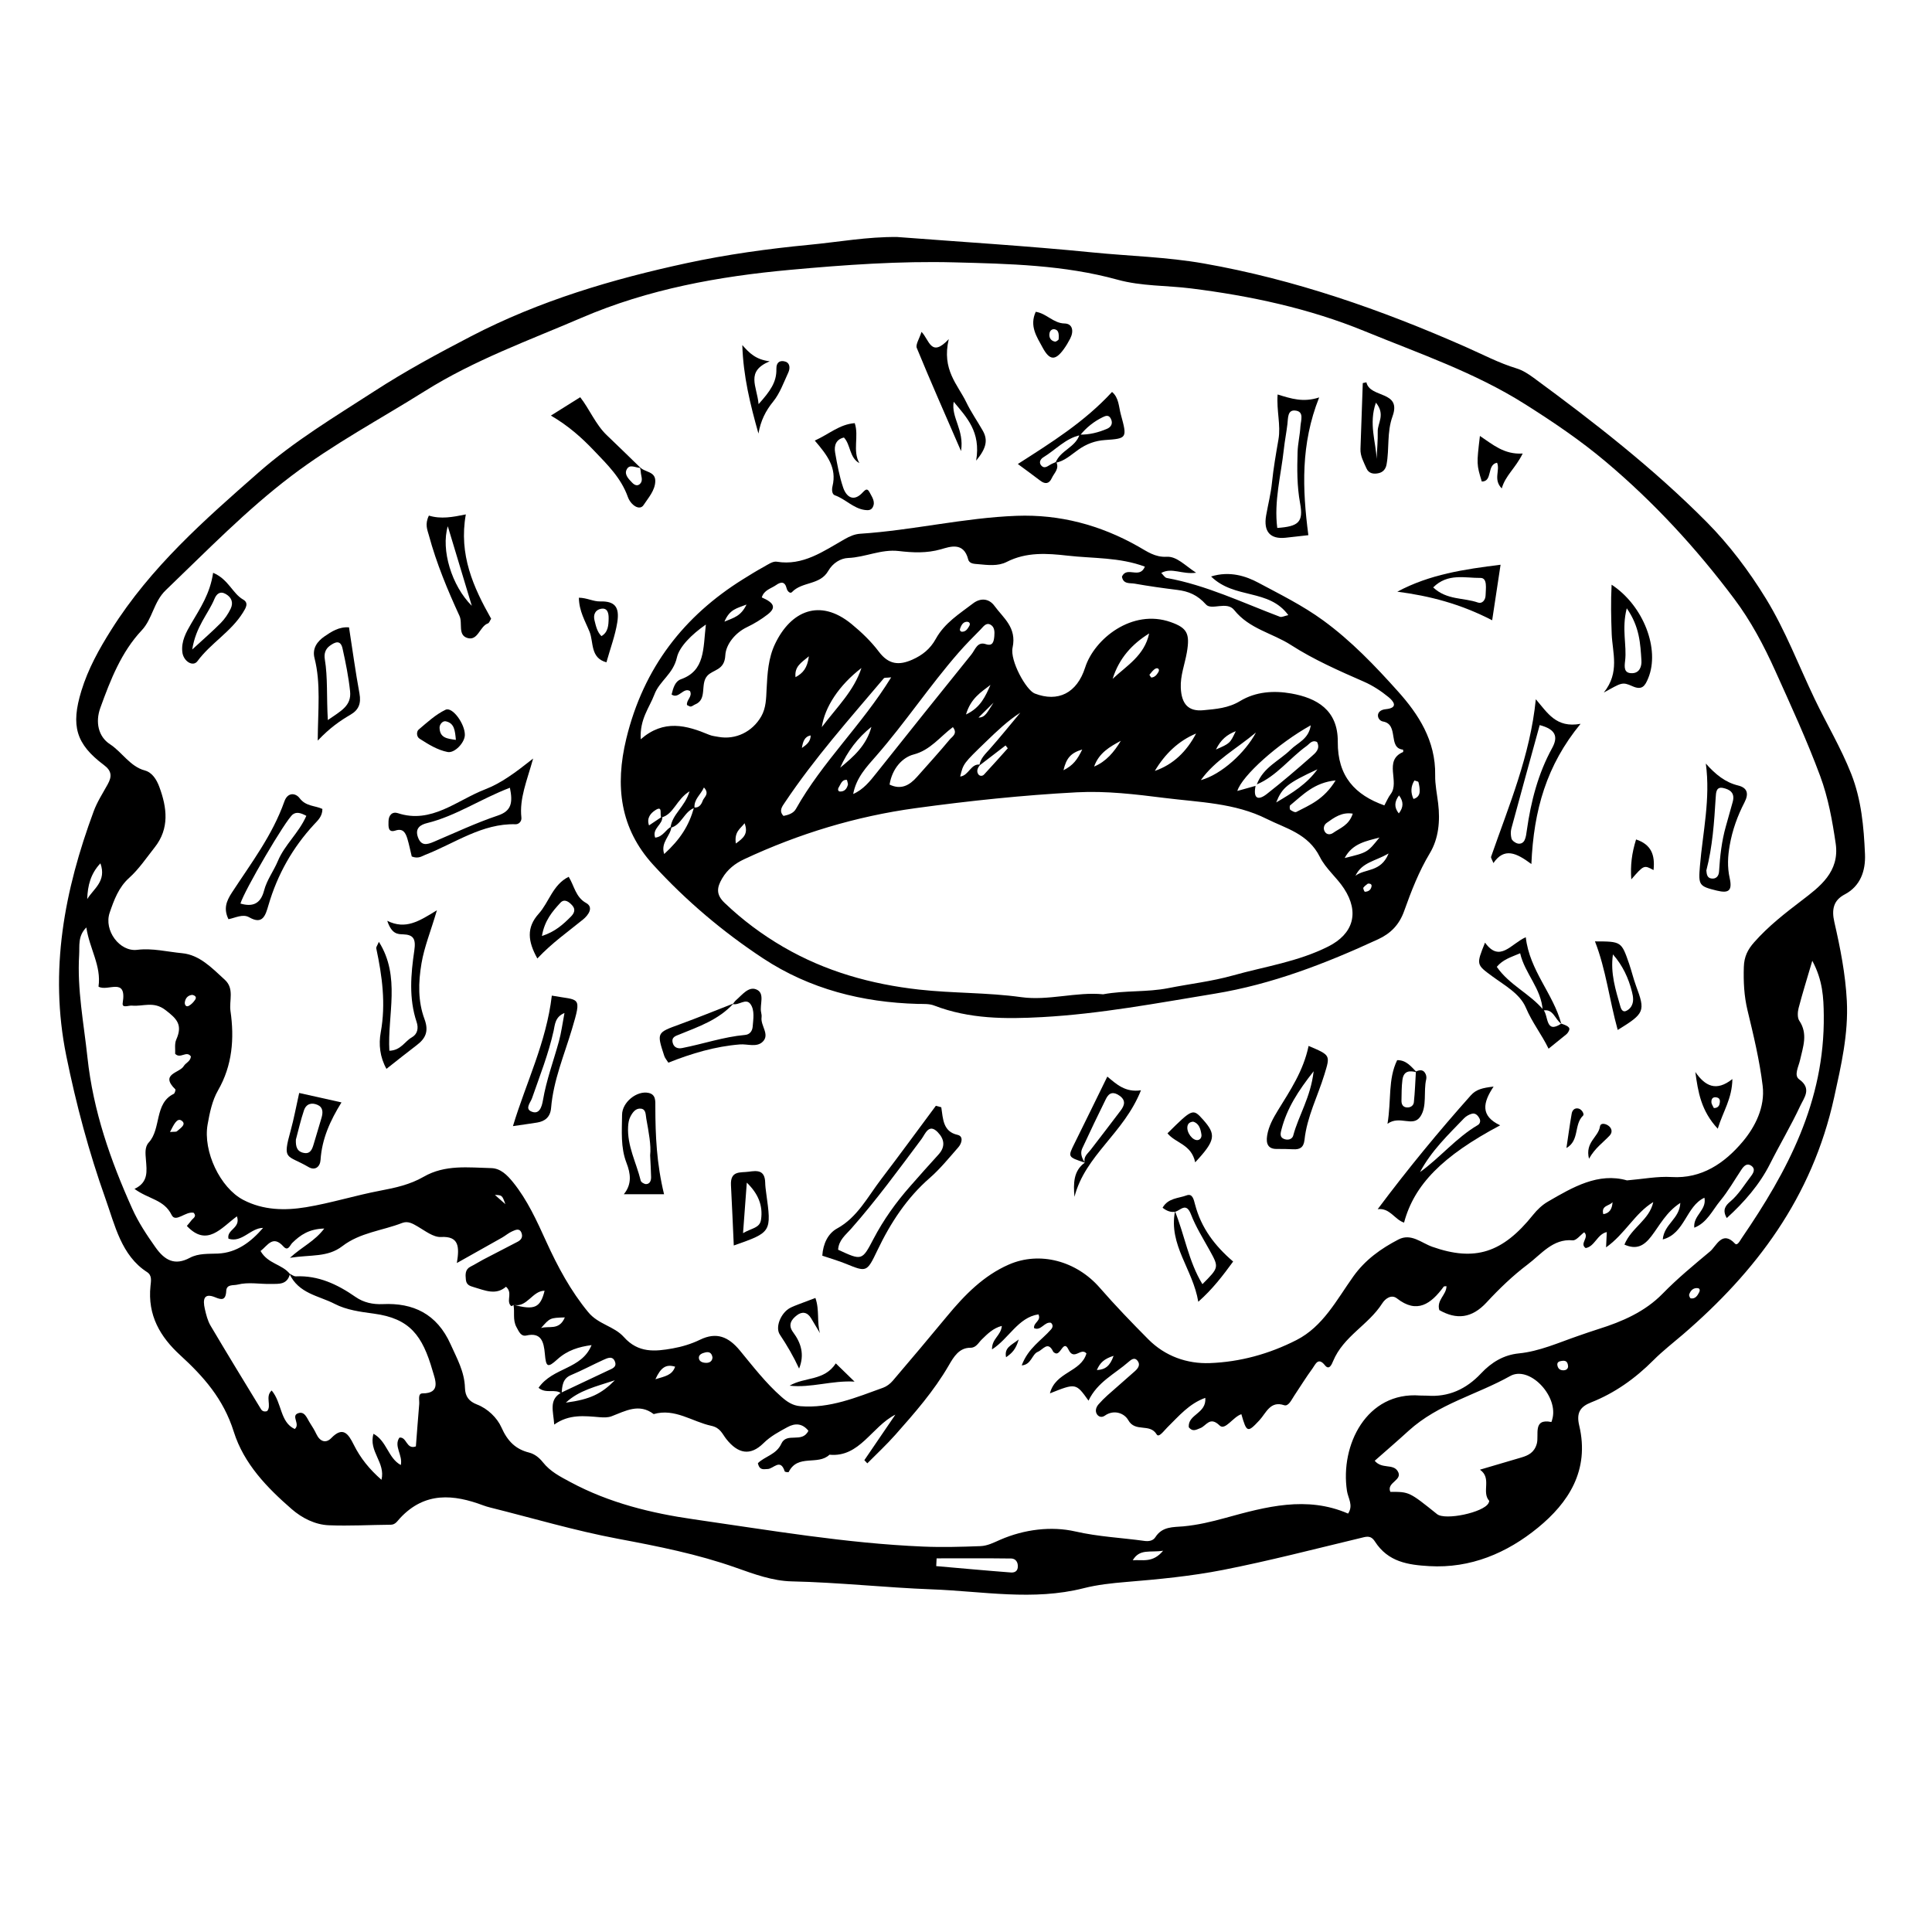
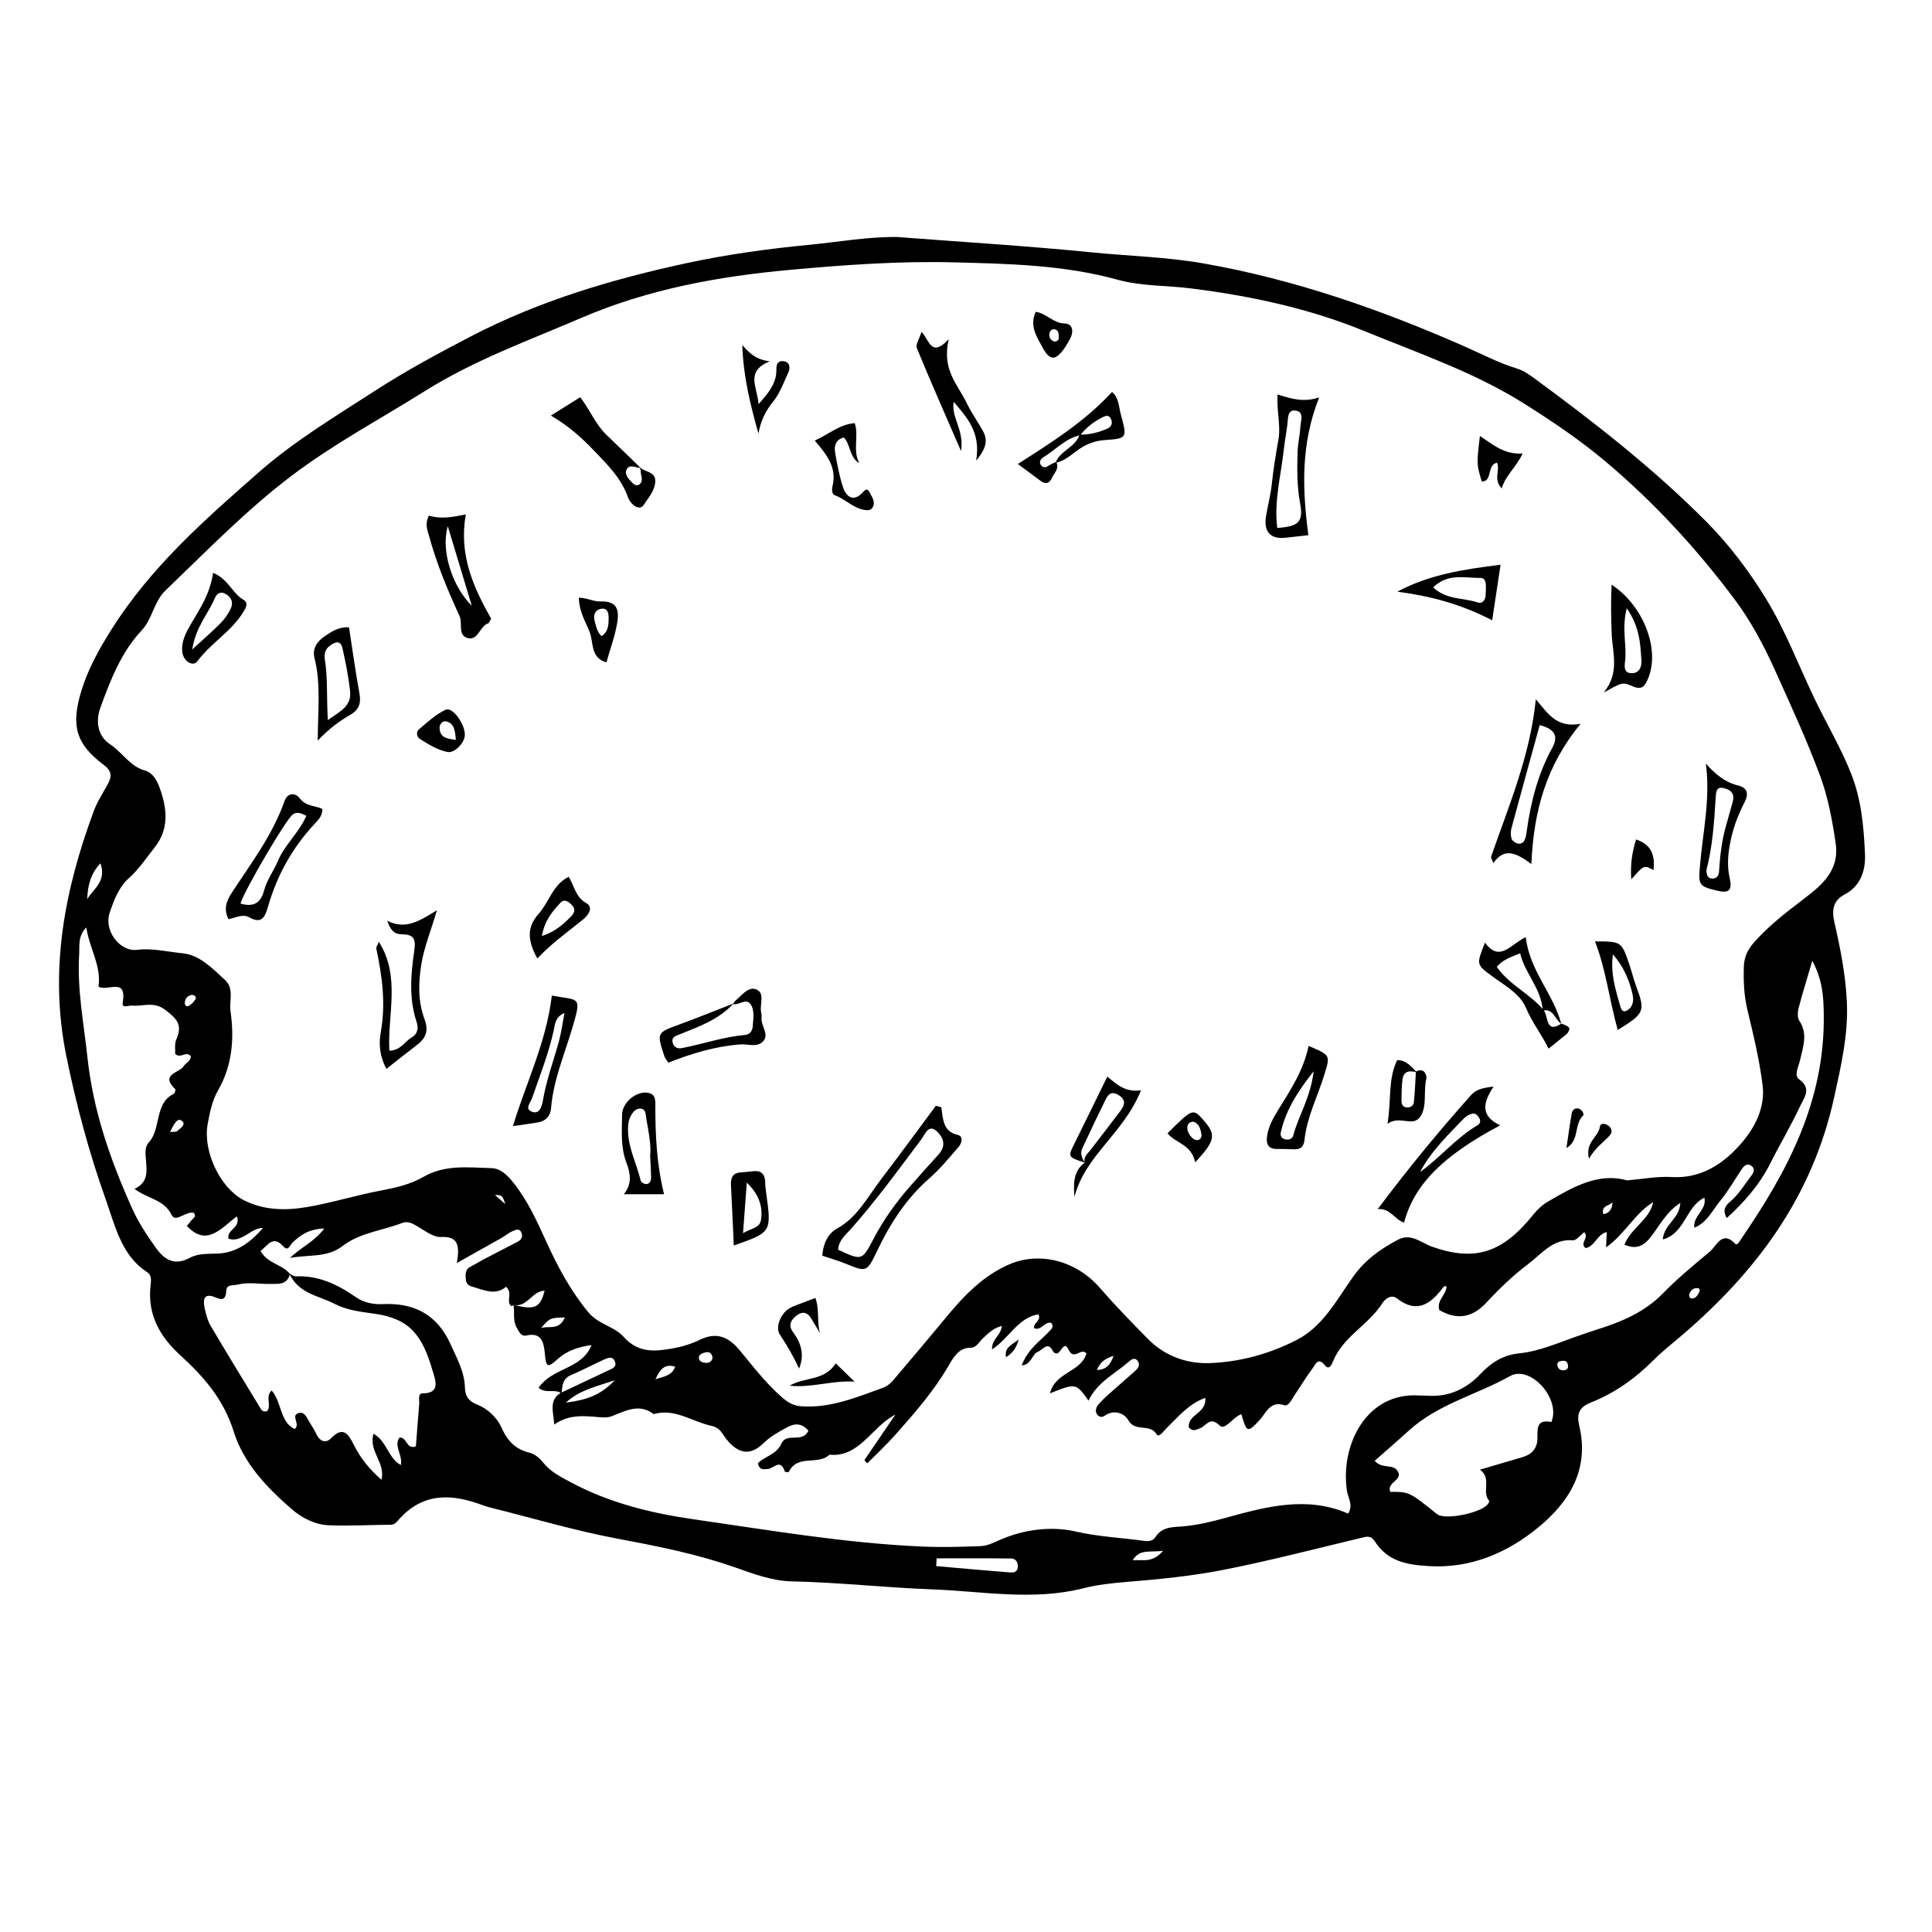
<svg xmlns="http://www.w3.org/2000/svg" fill="#000000" width="800px" height="800px" version="1.1" viewBox="144 144 512 512">
  <g>
    <path d="m381.78 206.81c17.234 1.324 34.492 2.363 51.691 4.082 9.855 0.984 19.758 1.203 29.57 2.934 24.012 4.223 46.977 12.223 69.41 22.129 4.473 1.977 8.805 4.266 13.488 5.688 1.582 0.484 3.094 1.457 4.473 2.469 16.008 11.758 31.754 23.996 45.891 38.25 5.859 5.91 11.16 12.879 15.734 20.355 5.141 8.41 8.621 17.629 12.852 26.48 3.18 6.648 6.961 12.938 9.699 19.871 2.699 6.848 3.34 14.055 3.652 21.285 0.191 4.445-1.219 8.5-5.394 10.691-2.902 1.527-3.512 3.898-2.719 7.34 1.57 6.848 2.938 13.773 3.301 20.848 0.449 8.758-1.5 17.113-3.359 25.582-5.84 26.633-20.824 46.25-40.039 62.801-2.637 2.266-5.394 4.387-7.859 6.863-4.863 4.875-10.305 8.723-16.504 11.168-2.918 1.152-3.953 2.777-3.16 6.121 2.848 12.004-2.988 20.57-10.898 27.055-8.281 6.785-17.922 10.844-28.812 10.219-5.656-0.328-10.934-1.09-14.438-6.539-1.137-1.773-2.348-1.254-3.848-0.898-12.125 2.902-24.215 6.055-36.426 8.449-8.457 1.656-17.078 2.481-25.66 3.188-3.797 0.316-7.613 0.727-11.234 1.648-13.41 3.406-26.809 0.805-40.18 0.309-12.395-0.465-24.758-1.848-37.176-2.117-5.074-0.109-9.961-1.914-14.758-3.613-10.238-3.629-20.746-5.691-31.344-7.684-11.375-2.141-22.566-5.465-33.836-8.281-0.613-0.152-1.223-0.332-1.82-0.555-7.883-2.957-15.48-3.668-22.043 3.359-0.746 0.797-1.246 1.754-2.488 1.762-5.473 0.039-10.953 0.367-16.414 0.141-3.637-0.152-7.082-1.891-9.848-4.297-6.445-5.613-12.645-11.945-15.332-20.496-2.746-8.746-8.082-14.688-14.227-20.312-5.211-4.777-8.664-10.5-7.84-18.324 0.145-1.375 0.434-2.801-0.918-3.668-6.812-4.383-8.508-12.414-11.012-19.445-4.375-12.289-7.769-24.949-10.395-37.898-4.59-22.645-0.453-43.887 7.266-64.758 0.926-2.516 2.41-4.797 3.707-7.141 1.16-2.086 1.109-3.562-0.988-5.129-7.441-5.566-8.805-10.414-5.981-19.648 1.805-5.898 4.707-11.09 7.941-16.219 10.496-16.656 24.727-29.109 38.969-41.625 9.531-8.379 20.207-14.766 30.688-21.547 8.316-5.387 16.938-10.047 25.676-14.586 18.211-9.461 37.551-15.156 57.129-19.383 10.629-2.293 21.59-3.812 32.484-4.856 7.746-0.738 15.473-2.168 23.328-2.066zm-101.68 282.97c-0.176 0.125-0.359 0.348-0.527 0.344-0.156-0.004-0.344-0.238-0.449-0.418-0.781-1.359 0.707-3.176-1.027-4.707-2.699 2.336-5.582 0.969-8.535 0.109-1.129-0.328-1.961-0.629-2.102-1.984-0.141-1.387-0.223-2.719 1.254-3.461 1.145-0.57 2.227-1.273 3.359-1.867 3.019-1.582 6.055-3.133 9.078-4.707 0.812-0.422 1.414-1.082 1.125-2.125-0.469-1.668-1.641-1.039-2.539-0.648-0.961 0.418-1.793 1.16-2.719 1.684-3.797 2.156-7.613 4.281-11.945 6.715 0.715-4.348 0.559-7.16-4.203-6.898-2.019 0.109-4.195-1.629-6.176-2.781-1.352-0.785-2.59-1.531-4.133-0.934-5.281 2.055-11.125 2.523-15.836 6.141-3.926 3.019-8.281 2.211-13.891 3.09 3.422-3.102 6.449-4.297 9.105-7.758-4.066 0.109-6.344 1.715-8.484 3.809-0.609 0.594-1.094 2.336-2.336 0.953-2.805-3.117-4.156-0.297-6.07 1.199 1.988 3.449 5.699 3.449 7.793 6.09-0.77 2.949-3.027 2.586-5.066 2.637-2.938 0.066-5.891-0.562-8.816 0.172-1.137 0.289-2.91-0.176-3.004 1.676-0.133 2.625-1.305 2.352-2.891 1.699-3.059-1.27-3.352 0.559-2.785 3.055 0.348 1.527 0.746 3.141 1.516 4.445 4.387 7.426 8.891 14.777 13.375 22.141 0.367 0.598 0.977 0.711 1.613 0.508 1.273-1.395-0.598-3.856 1.215-5.461 2.766 3.281 2.168 8.387 6.109 10.207 1.551-1.254-1.031-3.438 0.836-4.156 1.82-0.707 2.402 1.324 3.215 2.574 0.605 0.934 1.195 1.891 1.668 2.898 0.969 2.062 2.555 2.543 3.969 1.082 3.098-3.203 4.523-1.113 5.949 1.754 1.773 3.562 4.172 6.531 7.352 9.305 1.129-4.602-3.492-7.516-2.117-12.191 3.562 1.934 3.856 6.453 7.238 8.277 0.57-2.664-1.93-4.984-0.371-7.262 1.996-0.277 1.785 3.254 4.367 2.328 0.281-3.637 0.562-7.43 0.883-11.219 0.086-1.031-0.434-2.832 0.883-2.832 4.961 0.004 3.324-3.68 2.664-5.977-2.707-9.41-6.051-13.875-15.566-15.156-3.527-0.473-7.262-0.961-10.395-2.59-4.211-2.18-9.562-2.684-12.012-8.035 0.578 0.262 1.176 0.77 1.742 0.746 5.906-0.277 10.969 2.086 15.816 5.461 2.125 1.48 4.59 2.019 7.25 1.895 7.926-0.371 14.305 2.508 17.949 10.68 1.648 3.688 3.672 7.215 3.789 11.496 0.059 2.301 1.066 3.613 3.203 4.43 2.801 1.066 5.34 3.531 6.457 6.055 1.656 3.738 3.812 5.793 7.316 6.676 1.496 0.379 2.711 1.359 3.668 2.562 1.988 2.504 4.613 3.82 7.273 5.25 10.324 5.562 21.566 8.281 32.688 9.875 20.203 2.898 40.391 6.375 60.828 7.234 5.074 0.211 10.113 0.07 15.164-0.121 1.879-0.07 3.516-0.926 5.281-1.699 6.363-2.766 13.551-3.633 19.879-2.188 6.137 1.402 12.234 1.664 18.332 2.508 1.039 0.145 2.238 0.02 2.883-0.996 1.855-2.906 4.766-2.621 7.406-2.863 3.797-0.352 7.453-1.219 11.145-2.238 10.742-2.961 21.555-5.914 32.516-1.148 1.465-2.18-0.004-4.086-0.293-5.992-1.855-12.16 5.211-26.383 19.352-25.293 0.629 0.051 1.266-0.012 1.898 0.035 5.602 0.418 10.309-1.672 14.277-5.898 2.781-2.969 6.035-4.906 10-5.301 5.496-0.543 10.551-2.856 15.734-4.637 1.797-0.621 3.594-1.254 5.406-1.824 6.219-1.945 12.297-4.574 16.965-9.352 3.984-4.086 8.312-7.637 12.605-11.23 1.652-1.379 3.195-5.684 6.594-2.051 0.621 0.66 1.316-0.77 1.789-1.465 12.051-17.625 22.016-36.145 21.738-59.078-0.055-4.625-0.25-9.23-3.043-14.414-1.449 4.949-2.641 8.723-3.633 12.555-0.266 1.027-0.336 2.551 0.176 3.309 2.371 3.5 0.988 6.973 0.215 10.445-0.387 1.75-1.699 4.066-0.238 5.109 3.445 2.449 1.273 4.918 0.297 7.019-2.457 5.262-5.422 10.23-8.035 15.418-2.762 5.477-6.848 10.148-11.441 14.328-1.309-2.215-0.23-3.402 0.934-4.383 2.203-1.859 3.684-4.375 5.426-6.644 0.672-0.875 1.359-1.988 0.102-2.856-1.109-0.754-1.93 0.059-2.59 1.059-1.844 2.777-3.523 5.719-5.617 8.254-2.055 2.488-3.496 5.836-6.871 7.125-0.344-3.273 3.371-4.656 2.691-7.945-4.902 2.258-5.148 9.516-11.043 11.055 0.379-4.141 4.434-5.379 4.656-9.68-3.777 2.453-5.473 5.969-7.703 8.863-1.934 2.504-3.894 3.613-7.113 2.188 1.883-4.57 6.602-6.484 7.644-11.273-4.84 2.922-7.523 8.504-12.508 12.004 0.086-1.82 0.137-2.887 0.191-4.055-2.562 0.559-3.168 3.828-5.598 4.242-1.723-1.215 1.062-2.801-0.387-4.188-1.039 0.766-2.109 2.227-3.059 2.137-5.25-0.488-8.316 3.684-11.934 6.402-3.898 2.938-7.512 6.414-10.879 10.055-3.918 4.238-7.981 4.621-12.523 2.031-0.785-2.691 1.898-4.004 1.898-6.34-0.398 0.055-0.645 0.012-0.719 0.109-3.375 4.59-7.07 7.316-12.418 3.125-1.422-1.113-3.059 0.023-3.875 1.305-3.684 5.793-10.262 8.672-13.047 15.352-0.336 0.805-1.012 2.504-2.152 1.074-1.824-2.289-2.527-0.191-3.301 0.852-1.703 2.312-3.211 4.793-4.82 7.184-0.73 1.09-1.531 2.934-2.691 2.543-3.699-1.246-4.766 2.082-6.555 4-3.113 3.34-3.375 3.316-4.777-1.613-2.176 0.672-4.301 4.418-5.758 2.996-2.637-2.57-3.527 0.133-5.16 0.707-0.938 0.328-1.945 1.109-3.023-0.266-0.25-3.473 4.731-3.559 4.383-7.769-4.281 1.516-7.055 4.875-10.047 7.809-0.918 0.902-2.262 2.84-2.836 1.879-1.848-3.074-5.668-0.441-7.543-3.797-1.012-1.809-3.773-2.902-6.223-1.164-0.805 0.574-1.727 0.301-2.16-0.551-0.422-0.84-0.082-1.793 0.539-2.488 0.73-0.816 1.496-1.613 2.309-2.332 2.438-2.176 4.918-4.293 7.352-6.473 0.852-0.766 1.527-1.77 0.535-2.856-0.734-0.805-1.602-0.141-2.215 0.398-3.691 3.25-8.289 5.34-10.66 10.312-3.34-4.676-3.34-4.676-10.227-1.93 1.473-5.75 8.211-5.551 9.68-10.578-1.461-1.707-3.289 2.066-4.758-1.023-1.375-2.891-2.098 1.879-3.621 0.902-0.16-0.105-0.367-0.215-0.449-0.383-1.41-2.91-2.672-0.484-4.047 0.066-1.594 0.637-1.691 3.414-4.281 3.606 1.723-4.637 5.234-6.629 7.785-9.551 0.484-0.555 0.57-1.199-0.039-1.742-1.707-0.379-2.648 2.277-4.473 1.41-0.203-1.5 1.977-1.914 1.16-3.641-5.387 0.797-7.859 6.465-12.305 9.285-0.07-2.871 2.387-3.629 2.602-6.227-2.297 0.586-3.789 2.106-5.305 3.582-0.906 0.883-1.5 2.215-3.004 2.207-3.004-0.023-4.445 2.414-5.762 4.695-3.953 6.816-9.035 12.594-14.137 18.355-2.352 2.656-4.949 5.059-7.438 7.578-0.262-0.277-0.523-0.559-0.785-0.836 2.699-3.965 5.402-7.93 8.219-12.066-6.277 3.164-9.461 11.402-17.461 10.617-3.074 2.949-8.402-0.277-10.812 4.59-0.059 0.121-0.996 0.004-1.055-0.176-1.152-3.594-3.019-0.613-4.551-0.621-0.945-0.004-2.117 0.48-2.555-1.547 1.844-1.828 4.914-2.277 6.207-5.152 1.438-3.18 5.508 0.004 7.18-3.441-1.605-1.98-3.516-2.074-5.559-0.957-2.227 1.223-4.422 2.352-6.367 4.273-3.5 3.445-6.742 2.769-9.828-1.117-1.082-1.367-1.559-2.988-3.981-3.512-5.074-1.094-9.68-4.731-15.266-3.102-3.863-2.949-7.473-0.832-11.16 0.574-0.953 0.363-2.09 0.332-3.129 0.25-4.051-0.328-8.102-0.867-12.07 1.953-0.242-3.547-1.473-6.555 1.793-8.43 4.176-1.969 8.352-3.93 12.523-5.914 0.906-0.434 2.262-0.82 1.824-2.195-0.574-1.809-2.016-1.109-3.133-0.598-2.871 1.305-5.668 2.816-8.574 4.027-2.242 0.934-2.316 2.898-2.484 4.926-1.641-1.461-4.098 0.152-6.106-1.562 3.84-5.508 11.395-4.797 14.051-11.316-3.352 0.457-6.379 1.344-9.059 3.773-2.594 2.352-3.012 2.07-3.316-1.438-0.281-3.269-0.996-5.758-4.867-4.883-1.449 0.328-1.965-0.941-2.66-2.223-1.066-1.965-0.387-3.996-0.801-5.93 5.566 1.508 7.144 0.816 8.254-3.703-3.246-0.023-4.699 4.625-8.23 3.715zm295.07-32.965c4.277-0.359 8.082-1.117 11.828-0.891 7.918 0.484 13.98-3.602 18.844-9.383 3.285-3.906 5.961-9.152 5.281-14.793-0.812-6.742-2.422-13.395-4.012-19.996-0.922-3.828-1.098-7.594-0.977-11.496 0.082-2.727 1.012-4.59 2.734-6.543 3.809-4.312 8.188-7.699 12.672-11.125 4.66-3.566 10.039-7.516 8.934-15.059-0.887-6.035-1.961-12.066-4.102-17.852-3.527-9.516-7.75-18.66-11.891-27.859-3.059-6.785-6.488-13.246-10.883-19.105-10.098-13.469-21.316-25.617-34.016-36.324-6.832-5.758-14.121-10.66-21.488-15.312-13.297-8.402-28.098-13.426-42.426-19.305-14.75-6.051-30.324-9.371-46.055-11.34-6.481-0.812-13.094-0.555-19.453-2.309-14.207-3.918-28.797-4.219-43.246-4.594-14.469-0.383-29.02 0.66-43.465 1.977-18.895 1.719-37.613 5.09-55.332 12.711-14.027 6.035-28.344 11.148-41.613 19.477-11.793 7.402-24.023 13.891-35.273 22.418-11.969 9.07-22.445 19.887-33.309 30.301-3.215 3.082-3.496 7.582-6.375 10.641-5.375 5.707-8.273 13.105-10.957 20.531-1.375 3.809-0.527 7.633 2.543 9.633 3.238 2.109 5.316 5.914 9.254 6.969 1.945 0.52 3.113 2.41 3.824 4.324 2.055 5.527 2.746 11.035-1.211 16.043-2.188 2.769-4.207 5.793-6.769 8.09-2.805 2.516-4.027 5.894-5.164 9.219-1.617 4.727 2.664 10.418 7.266 9.855 4.062-0.5 7.965 0.516 11.926 0.891 4.644 0.441 7.91 3.93 11.309 7.031 2.602 2.371 1.113 5.559 1.508 8.266 1.059 7.301 0.508 14.453-3.316 21.09-1.508 2.613-2.203 5.918-2.746 9.02-1.254 7.125 3.344 16.766 9.43 19.957 5.301 2.777 11.059 2.875 16.672 1.949 6.621-1.094 13.105-3.148 19.711-4.394 3.981-0.75 7.848-1.602 11.438-3.668 5.684-3.281 11.855-2.445 17.91-2.297 2.457 0.059 4.195 1.789 5.789 3.754 3.797 4.699 6.289 10.207 8.805 15.742 3.043 6.68 6.481 13.07 11.129 18.695 2.68 3.246 6.856 3.688 9.438 6.586 3.828 4.297 8.312 3.828 12.914 3.008 2.473-0.441 4.973-1.195 7.25-2.301 4.363-2.125 7.547-0.828 10.602 2.887 3.492 4.238 6.871 8.629 10.984 12.238 1.477 1.293 2.91 2.312 5.012 2.484 7.773 0.645 14.809-2.324 21.926-4.891 0.953-0.344 1.895-1.059 2.578-1.863 4.848-5.672 9.652-11.391 14.418-17.145 4.664-5.637 9.645-10.707 16.312-13.629 8.262-3.617 17.949-0.945 24.113 6.133 4.109 4.719 8.48 9.25 12.871 13.672 4.453 4.484 10.27 6.531 16.312 6.301 7.969-0.301 15.633-2.379 22.938-6.098 7.062-3.598 10.629-10.625 15.062-16.844 3.18-4.465 7.375-7.426 11.965-9.809 3.367-1.75 6.074 0.906 8.984 1.93 11.27 3.965 18.609 1.648 26.73-8.496 1.082-1.352 2.418-2.606 3.863-3.449 6.688-3.894 13.414-7.809 21-5.652zm-361.44 12.582c-3.356 0.031-5.57 4.019-9.184 2.871-0.539-2.465 3.336-2.762 2.242-5.926-4.133 3.008-7.906 8.254-13.27 2.543 0.402-0.488 0.836-0.969 1.219-1.484 0.434-0.586 1.484-1.012 0.586-2.004-2.137-0.473-4.777 2.734-5.836 0.586-2.019-4.121-6.055-4.137-9.844-6.914 3.754-1.762 3.254-4.742 3.031-7.707-0.117-1.559-0.379-3.359 0.75-4.59 3.344-3.629 1.43-10.395 6.629-12.891 0.266-0.125 0.535-1.078 0.418-1.188-4.207-4.121 1.145-4.309 2.227-6.172 0.516-0.883 1.777-1.199 1.891-2.555-1.18-1.652-2.754 0.75-4.168-0.691 0.066-1.113-0.211-2.641 0.289-3.769 1.75-3.934 0.172-5.512-2.871-7.844-3.16-2.422-5.934-0.875-8.863-1.164-0.922-0.09-2.699 0.789-2.457-0.707 1.152-7.043-3.965-2.891-6.414-4.324 0.805-5.488-2.394-10.066-3.223-15.684-2.312 2.309-1.758 4.898-1.906 7.281-0.555 9.168 1.23 18.094 2.195 27.129 1.531 14.305 6.137 27.352 11.859 40.09 1.652 3.672 3.859 6.996 6.168 10.258 2.484 3.516 5.144 4.918 9.129 2.785 2.262-1.211 4.902-1.008 7.441-1.117 4.934-0.219 8.691-3.016 11.961-6.812zm294.58 61.719c1.895 2.262 4.769 0.734 6.055 2.695 1.629 2.492-3.031 2.957-1.91 5.551 5.004-0.023 5.004-0.023 12.379 5.894 2.152 1.727 12.328-0.43 13.629-2.898 0.102-0.191 0.246-0.555 0.176-0.637-2.082-2.363 0.805-5.981-2.438-8.242 4.039-1.195 7.481-2.211 10.926-3.219 1.891-0.551 3.488-1.32 4.141-3.664 0.648-2.324-1.164-6.777 3.856-5.75 0.051 0.012 0.277-0.789 0.367-1.23 1.203-6.027-6.289-13.75-11.289-10.949-8.887 4.984-18.984 7.332-26.863 14.465-2.949 2.691-5.957 5.285-9.027 7.984zm-116.1 25.863c-0.035 0.684-0.07 1.371-0.102 2.055 6.594 0.574 13.184 1.184 19.781 1.688 0.742 0.055 1.727-0.145 1.84-1.387 0.121-1.391-0.637-2.301-1.738-2.316-6.598-0.086-13.188-0.039-19.781-0.039zm-98.254-41.262c6.484-0.867 9.41-2.332 12.984-5.926-5.047 1.668-9.504 2.66-12.984 5.926zm-126.84-133.44c1.621-2.742 5.203-4.715 3.496-9.488-2.57 2.715-3.394 5.883-3.496 9.488zm277.07 175.21c2.523-0.23 5.262 0.836 8.051-2.527-3.461 0.543-6.188-0.617-8.051 2.527zm-156.8-61.543c2.047-0.68 4.801 0.766 6.301-2.816-3.941 0.121-3.941 0.121-6.301 2.816zm30.305 13.57c2.644-0.812 4.418-1.055 5.223-3.324-2.434-0.742-3.797 0.215-5.223 3.324zm15.125-5.797c-0.227-1.344-1.027-1.516-1.918-1.305-0.797 0.188-1.809 0.559-1.684 1.547 0.121 0.973 1.176 1.219 2.023 1.211 0.898-0.02 1.551-0.508 1.578-1.453zm-54.883-40.602c-0.867-2.379-0.867-2.379-2.781-2.449 1.031 0.902 1.906 1.676 2.781 2.449zm161.18 40.191c-2.457 0.789-3.586 1.777-4.438 3.777 2.219-0.129 3.477-1.027 4.438-3.777zm155.23-16.926c0.215-0.48 0.098-0.953-0.414-1.008-1.148-0.125-1.918 0.574-2.281 1.691-0.086 0.266 0.215 0.977 0.414 1.012 1.203 0.207 1.785-0.699 2.281-1.695zm-399.38-78.727c-1.047 0.086-1.793 0.734-1.977 1.914-0.105 0.691 0.312 1.387 1.039 0.996 0.664-0.352 1.273-0.988 1.707-1.652 0.441-0.684-0.035-1.098-0.77-1.258zm364.6 98.496c-0.086-1.602-0.918-1.613-1.754-1.484-0.586 0.086-1.246 0.293-1.082 1.176 0.191 1.039 0.906 1.375 1.809 1.289 0.723-0.07 1.012-0.59 1.027-0.98zm11.773-43.574c-0.766 1.047-3.074 0.801-2.449 3.188 1.621-0.223 2.367-1.359 2.449-3.188zm-382.28-18.582c1.113-0.105 1.613 0.012 1.848-0.207 0.832-0.762 2.66-1.824 1.199-2.82-1.227-0.844-2.144 1.277-3.047 3.027z" />
-     <path d="m460.99 295.78c-3.777 0.516-6.414-1.484-9.25 0.055 0.539 0.516 0.945 1.246 1.457 1.336 10.453 1.898 20.094 6.539 29.996 10.281 0.484 0.18 1.152-0.211 2.223-0.441-5.203-7.094-14.203-4.133-20.465-10.238 4.957-1.543 9.289-0.074 12.5 1.641 5.789 3.098 11.723 6.012 17.199 10 7.43 5.414 13.789 12.066 19.879 18.871 5.309 5.93 9.969 12.965 9.805 22.156-0.047 2.481 0.492 4.973 0.789 7.457 0.562 4.664 0.133 9.324-2.203 13.211-2.902 4.836-4.926 10.051-6.812 15.34-1.32 3.703-3.641 5.965-6.902 7.473-13.965 6.445-28.145 11.93-43.293 14.414-15.199 2.492-30.328 5.359-45.715 6.207-9.699 0.535-19.312 0.527-28.637-3.066-1.336-0.516-2.906-0.395-4.375-0.434-14.586-0.402-28.57-3.891-40.996-12.09-10.535-6.953-20.344-15.199-29.102-24.793-8.785-9.629-10.141-20.898-7.113-33.402 4.594-18.957 15.41-32.562 30.859-42.211 1.824-1.137 3.652-2.277 5.531-3.301 1.113-0.609 2.414-1.57 3.488-1.391 6.922 1.152 12.34-2.762 17.965-5.961 1.336-0.762 2.656-1.352 4.156-1.449 13.887-0.906 27.539-4.238 41.453-4.75 11.355-0.418 22.105 2.398 32.184 8.102 2.387 1.352 4.5 2.926 7.562 2.75 2.684-0.156 4.82 2.289 7.816 4.234zm-141.72 64.859c-0.574-0.66 0.586-3.426-1.715-1.859-1.043 0.711-2.258 1.941-1.559 3.961 1.219-0.816 2.363-1.578 3.5-2.344 0.277 2.098-2.777 3.102-1.867 5.586 2.137-0.223 2.812-2.242 4.309-2.906-0.168 2.422-2.957 4.137-1.918 7.246 4.301-3.934 6.566-7.527 7.91-12.352 1.293 0.215 1.961-0.812 2.293-1.773 0.328-0.941 1.926-1.793 0.328-3.512-0.871 1.98-2.684 3.074-2.5 5.422-2.734 0.871-3.438 4.613-6.352 5.262 0.367-3.566 3.769-5.43 5.043-9.668-3.504 2.152-4.215 6.148-7.473 6.938zm84.48-13.984c-0.543 0.719-1.059 1.523-0.551 2.434 0.352 0.637 1.133 0.656 1.578 0.176 2.137-2.281 4.203-4.637 6.297-6.961-0.195-0.25-0.395-0.5-0.59-0.75-2.316 1.777-4.637 3.562-6.953 5.34 0.293-1.926 1.582-3.062 2.75-4.383 2.781-3.133 5.422-6.418 8.117-9.645-3.367 2.168-6.172 4.863-8.973 7.562-6.137 5.918-6.137 5.926-6.969 9.355 2.266-0.191 2.856-3.578 5.293-3.129zm73.32 5.223c1.699-4.574 5.949-6.227 9.004-9.25 1.84-1.824 4.742-2.727 5.289-6.414-8.641 4.797-18.211 13.348-19.461 17.398 1.684-0.469 3.258-0.906 4.836-1.352-0.699 3.496 0.746 3.91 2.996 2.144 4.047-3.168 7.977-6.531 11.844-9.949 1.008-0.887 2.402-1.988 1.449-3.824-1.352-0.625-1.949 0.48-2.777 1.074-4.492 3.227-7.981 8-13.18 10.172zm-40.742 55.621c5.949-1.09 11.617-0.508 17.297-1.637 5.691-1.133 11.461-1.77 17.113-3.356 8.48-2.379 17.219-3.617 25.285-7.684 6.578-3.316 8.324-8.969 4.156-15.348-1.93-2.957-4.84-5.254-6.402-8.379-3.102-6.211-9.055-7.551-14.082-10.078-8.453-4.246-17.895-4.402-27.02-5.547-7.734-0.973-15.492-1.914-23.316-1.5-14.297 0.754-28.539 2.262-42.734 4.203-15.73 2.152-30.883 6.734-45.445 13.543-2.344 1.098-4.387 2.656-5.805 5.078-1.402 2.398-1.684 4.254 0.656 6.484 4.762 4.555 9.969 8.418 15.492 11.637 11.219 6.539 23.363 9.922 36.059 11.336 8.992 1.004 18.031 0.75 27.051 2.004 7.207 1.004 14.633-1.465 21.695-0.758zm-122.53-67.582c6.137-5.375 12.125-3.703 18.129-1.195 0.777 0.324 1.641 0.406 2.473 0.559 4.535 0.828 8.977-1.328 11.332-5.422 1.293-2.254 1.305-4.777 1.426-7.269 0.203-4.106 0.453-8.207 2.238-11.945 4.16-8.711 11.84-12.191 20.27-5.273 2.621 2.152 5.16 4.574 7.231 7.32 2.606 3.465 5.359 3.684 8.891 2.117 2.648-1.176 4.731-2.828 6.203-5.496 2.348-4.254 6.266-6.641 9.855-9.391 2.016-1.547 4.254-1.336 5.699 0.648 2.344 3.215 5.949 5.707 4.797 11.059-0.742 3.43 3.594 11.27 5.875 12.156 6.133 2.379 11.176-0.066 13.355-6.883 2.43-7.602 12.469-15.66 22.688-12.035 4.336 1.535 5.133 3.023 4.266 8.035-0.539 3.125-1.75 6.125-1.605 9.375 0.188 4.332 2.031 6.316 5.977 5.941 3.316-0.316 6.613-0.539 9.738-2.434 4.168-2.519 8.973-2.816 13.562-2.004 6.711 1.195 12.398 4.332 12.328 12.812-0.074 9.18 4.625 14.102 12.344 16.844 0.605-1.102 1.031-2.16 1.684-3.012 2.469-3.246-2-8.871 3.281-11.133 0.066-0.031 0.016-0.629-0.012-0.629-4.125-0.395-0.996-6.695-5.305-7.453-1.637-0.289-2.195-2.973 0.707-3.266 3.449-0.344 2.117-2.086 0.754-3.199-1.996-1.633-4.211-3.082-6.523-4.09-6.609-2.887-13.371-5.879-19.332-9.719-4.934-3.18-11.039-4.238-15.062-9.285-1.934-2.43-6 0.172-7.457-1.449-2.297-2.562-4.641-3.5-7.613-3.871-3.762-0.465-7.527-0.992-11.266-1.656-1.258-0.227-3.074 0.223-3.402-1.879 1.367-2.871 4.656 0.781 6.082-2.629-6.746-2.519-13.719-2.144-20.512-2.918-5.414-0.613-10.883-1.008-16.125 1.672-2.289 1.168-4.969 0.828-7.496 0.594-1.039-0.098-2.383-0.055-2.695-1.281-1.211-4.731-4.883-3.336-7.188-2.676-3.82 1.094-7.516 0.902-11.23 0.469-4.641-0.539-8.871 1.668-13.41 1.844-1.93 0.074-4.039 1.305-5.254 3.422-2.207 3.848-6.902 2.754-9.637 5.637-0.449 0.473-1.203-0.246-1.371-0.941-0.484-2.031-1.605-1.793-2.82-0.938-1.352 0.945-3.18 1.285-3.789 3.269 3.356 1.457 3.836 2.742 1.566 4.504-1.699 1.32-3.562 2.457-5.477 3.371-3.141 1.492-5.613 4.594-5.754 7.473-0.207 4.07-3.258 3.699-4.797 5.453-1.945 2.215 0.121 6.219-3.215 7.57-0.387 0.156-0.742 0.5-1.133 0.551-0.309 0.039-0.645-0.246-1.008-0.402-0.23-1.352 1.535-2.227 0.789-3.707-1.762-1.078-2.992 2.242-4.875 0.918 0.441-1.812 0.957-3.5 2.457-4.035 6.465-2.281 5.875-8.086 6.629-14.504-3.848 2.66-7.043 5.93-7.668 8.707-1.008 4.465-4.621 6.203-5.984 9.855-1.32 3.492-3.91 6.473-3.609 11.844zm56.305 14.5c2.664-1.152 4.414-3.344 6.176-5.566 8.348-10.508 16.742-20.98 25.16-31.422 1.008-1.25 1.547-3.492 3.82-2.719 1.859 0.629 2.125-0.727 2.246-2.141 0.098-1.133 0.082-2.398-0.984-3.004-1.199-0.684-1.914 0.504-2.637 1.23-1.988 2.016-3.996 4.027-5.863 6.172-7.648 8.762-14.156 18.582-21.82 27.352-2.465 2.828-5.285 5.715-6.098 10.098zm10.07-30.914c-1.258 0.145-1.77 0.039-1.949 0.25-9.039 10.699-18.363 21.141-26.238 32.926-0.676 1.008-1.668 2.207-0.348 3.551 1.27-0.266 2.621-0.672 3.281-1.844 7.012-12.488 17.43-22.188 25.254-34.883zm-0.43 28.418c3.031 1.457 5.266 0.227 7.266-2.031 2.906-3.285 5.863-6.523 8.676-9.91 0.625-0.754 2.207-1.57 0.836-3.285-3.422 2.551-5.961 6.102-10.41 7.254-2.93 0.762-5.68 3.684-6.367 7.973zm82.492-1.18c5.461-1.48 11.801-7.324 14.602-12.617-5.211 4.359-10.805 7.312-14.602 12.617zm-89.945-29.711c-5.93 4.551-9.738 10.359-10.5 15.664 4.176-5.504 8.488-9.594 10.5-15.664zm125.66 29.789c-5.691 0.555-8.734 3.879-12.047 6.606-0.18 0.145-0.152 1.043 0.035 1.176 0.469 0.332 1.23 0.77 1.605 0.57 3.477-1.824 7.258-3.215 10.406-8.352zm-59.09-26.918c3.719-3.492 8.418-6.133 9.68-12.031-4.453 2.762-7.945 6.484-9.68 12.031zm11.18 24.398c4.871-1.676 8.414-5.125 10.938-9.91-4.668 1.953-8.227 5.367-10.938 9.91zm-75.109-11.672c-3.613 2.891-6.359 6.5-8.273 10.82 3.547-2.906 6.965-5.906 8.273-10.82zm125.42 34.754c6.039-1.461 6.039-1.461 9.219-5.43-3.477 0.957-7.133 1.516-9.219 5.43zm-7.215-23.508c-7.984 3.699-9.355 4.836-10.934 8.785 4.312-2.535 8.152-4.906 10.934-8.785zm9.359 11.75c-2.898-0.469-4.914 1.023-6.902 2.445-0.715 0.508-1.023 1.477-0.508 2.328 0.543 0.898 1.516 0.82 2.207 0.332 1.832-1.297 4.191-1.988 5.203-5.106zm-68.543-12.477c3.144-1.305 5.297-3.84 7.078-6.828-2.891 1.578-5.773 3.156-7.078 6.828zm69.254 28.949c2.504-1.965 6.734-0.848 8.785-5.91-3.664 2.098-7.051 2.316-8.785 5.91zm-103.21-42.75c3.934-1.848 5.16-4.891 6.488-7.836-2.461 1.898-5.219 3.523-6.488 7.836zm66.242 9.281c3.727-1.629 3.727-1.629 5.25-4.852-2.336 0.914-3.961 2.234-5.25 4.852zm52.344 13.105c0.973-0.258 1.566-0.922 1.637-1.867 0.066-0.852-0.102-1.75-0.316-2.586-0.055-0.223-0.66-0.281-1.074-0.438-0.98 1.59-1.02 3.207-0.246 4.891zm-115.27-21.57c1.848 0.016 2.359-1.523 3.988-3.945-1.996 1.973-2.992 2.961-3.988 3.945zm22.52 13.961c2.586-1.309 3.664-2.801 4.973-5.5-3.027 0.91-4.223 2.281-4.973 5.5zm-86.828 19.418c2.09-1.492 3.356-2.621 2.316-5.375-1.105 1.484-2.769 2.199-2.316 5.375zm-3.023-58.801c2.578-1.074 4.336-1.422 5.856-4.527-2.598 1.023-4.438 1.219-5.856 4.527zm20.527 33.484c1.078-0.781 2.309-1.559 2.332-3.32-1.652 0.277-2.07 1.699-2.332 3.32zm1.855-24.297c-2.133 1.754-3.84 2.742-3.543 5.535 2-1.09 3.117-2.398 3.543-5.535zm156.39 36.867c-1.195 1.602-1.371 3.133-0.059 4.769 1.27-1.602 1.309-3.137 0.059-4.769zm-115.93-43.387c1.129 0.09 1.582-0.77 2.016-1.465 0.438-0.699 0.016-1.23-0.719-1.16-0.922 0.086-1.344 0.883-1.664 1.723-0.184 0.488 0 0.805 0.367 0.902zm-30.094 40.434c-0.117-0.406-0.207-1.164-0.348-1.176-1.273-0.09-1.566 1.145-2.117 2.019-0.297 0.473-0.18 1.047 0.316 1.074 1.18 0.066 1.875-0.691 2.148-1.918zm80.352-28.285c0.918-0.031 1.457-0.707 1.875-1.402 0.492-0.816-0.141-1.246-0.695-0.977-0.648 0.312-1.137 1.031-1.641 1.633-0.051 0.062 0.316 0.527 0.461 0.746zm57.41 54.621c-0.301 0.258-0.848 0.586-1.188 1.074-0.117 0.168 0.258 1.078 0.402 1.074 0.867-0.012 1.598-0.43 1.77-1.438 0.086-0.512-0.273-0.777-0.984-0.711z" />
    <path d="m393.45 437.44c0.473 3.144 0.469 6.457 4.312 7.309 1.629 0.363 1.145 2.227 0.215 3.281-2.457 2.801-4.836 5.75-7.602 8.156-6.019 5.25-10.344 11.812-13.852 19.156-2.805 5.875-2.863 5.809-8.387 3.562-1.945-0.789-3.961-1.367-6.219-2.133 0.203-3.16 1.508-5.891 3.93-7.215 5.367-2.934 8.105-8.395 11.668-13.059 4.902-6.422 9.672-12.965 14.5-19.453 0.477 0.137 0.953 0.27 1.434 0.395zm-27.336 37.754c6.281 2.902 6.332 2.934 9.34-2.816 2.707-5.176 6.039-9.805 9.82-14.086 2.457-2.785 4.918-5.582 7.426-8.316 1.914-2.086 1.559-4.121-0.172-5.914-2.394-2.488-3.34 0.492-4.312 1.793-6.066 8.113-12.043 16.289-18.715 23.84-1.387 1.57-3.25 2.961-3.387 5.5z" />
    <path d="m541.56 442.22c-15.34 8.141-22.801 15.789-25.469 25.785-2.492-0.781-3.742-3.965-6.988-3.562 8.117-10.852 16.219-20.668 24.668-30.152 1.43-1.605 3.113-1.988 6.047-2.336-2.816 4.223-3.594 7.762 1.742 10.266zm-21.242 12.395c5.344-3.84 9.629-9.141 15.312-12.461 0.5-0.293 0.84-0.988 0.453-1.738-0.441-0.852-1.109-1.5-1.996-1.27-0.762 0.195-1.566 0.656-2.133 1.246-4.199 4.371-8.602 8.547-11.637 14.223z" />
-     <path d="m253.12 370.98c-0.395-1.621-0.699-3.18-1.152-4.684-0.484-1.605-1.152-2.856-3.176-2.191-2.051 0.672-1.844-1.176-1.832-2.434 0.016-1.684 1.039-2.648 2.473-2.176 8.906 2.934 15.664-3.438 23.164-6.324 4.223-1.621 8.016-4.453 12.691-8.152-1.672 5.996-3.668 10.57-3.113 15.648 0.109 1.008-0.676 1.793-1.551 1.77-8.832-0.266-16.043 5.012-23.891 8.086-0.949 0.371-1.844 1.137-3.613 0.457zm26.012-18.219c-7.703 2.938-14.328 7.492-21.926 9.359-1.598 0.395-3.359 1.25-2.438 3.777 0.867 2.367 2.422 1.934 4.137 1.211 5.652-2.398 11.246-5.039 17.035-6.984 3.551-1.191 4.023-3.316 3.191-7.363z" />
    <path d="m549.83 372.98c-4.027-3.004-7.188-4.438-10.062-0.258-0.332-0.891-0.715-1.391-0.609-1.691 4.719-13.559 10.359-26.793 11.848-41.719 3.109 3.578 5.344 7.688 11.859 6.508-9.004 10.957-12.422 22.848-13.035 37.16zm2.207-36.824c-2.551 9.273-5.062 18.34-7.512 27.426-0.223 0.82-0.176 1.828 0.039 2.648 0.137 0.504 0.789 0.977 1.309 1.203 0.84 0.363 1.742 0.086 2.156-0.777 0.371-0.777 0.473-1.727 0.598-2.621 1.082-7.664 2.992-15.023 6.68-21.746 1.723-3.113 0.91-5.027-3.269-6.133z" />
    <path d="m246.63 388.03c4.918 2.418 8.457 0.074 13.156-2.801-1.648 5.617-3.344 9.684-4.086 14.082-0.863 5.109-0.957 10.039 0.797 14.766 1.215 3.281 0.242 5.16-2.086 6.922-2.574 1.949-5.094 3.984-7.996 6.262-1.742-3.133-2.098-6.504-1.516-9.668 1.387-7.594 0.379-14.922-1.184-22.273-0.07-0.332 0.293-0.766 0.691-1.727 5.84 9.227 2.238 19.367 2.781 28.867 3.066-0.098 4.098-2.508 5.91-3.523 1.559-0.871 1.863-2.449 1.309-4.106-2.086-6.246-1.535-12.637-0.609-18.934 0.453-3.09-0.23-4.195-2.988-4.289-1.414-0.047-2.996-0.031-4.18-3.578z" />
    <path d="m257.66 280.64c3.199 0.977 6.258 0.406 9.789-0.316-1.918 10.688 2.016 19.348 6.711 27.645-0.352 0.539-0.523 1.129-0.84 1.234-2.188 0.746-2.625 4.68-5.41 3.883-2.672-0.766-1.246-3.914-2.141-5.863-3.164-6.883-6.09-13.898-8.098-21.312-0.406-1.5-1.141-2.941-0.012-5.269zm5.012 2.824c-1.863 6.238 1.027 15.789 6.359 21.078-2.25-7.445-4.18-13.852-6.359-21.078z" />
    <path d="m229.44 358.38c0 2.004-1.23 3.043-2.242 4.141-5.598 6.07-9.652 13.148-12.043 21.328-0.805 2.762-1.527 5.305-5.113 3.246-1.691-0.973-3.656 0.141-5.496 0.504-1.352-2.777-0.559-4.797 0.902-7.043 5.059-7.769 10.727-15.145 13.922-24.184 0.902-2.551 3.023-2.188 4.016-0.863 1.68 2.242 4.102 1.941 6.055 2.871zm-4.254 1.828c-1.594-0.863-2.641-1.062-3.578-0.387-1.855 1.34-12.93 20.297-13.887 23.629 3.047 0.898 5.301 0.242 6.254-3.422 0.746-2.863 2.543-5.18 3.652-7.828 1.824-4.363 5.492-7.352 7.559-11.992z" />
    <path d="m482.58 248.54c3.621 1.117 6.785 2.168 11.012 0.781-4.934 12.41-4.453 24.297-2.863 36.508-2.066 0.23-4.051 0.465-6.031 0.676-4.035 0.434-5.914-1.578-5.16-5.898 0.508-2.898 1.246-5.734 1.547-8.695 0.395-3.84 1.059-7.652 1.719-11.453 0.664-3.797-0.539-7.602-0.223-11.918zm-0.094 35.371c5.668-0.395 6.973-1.551 6.051-6.555-0.832-4.535-0.801-9.023-0.664-13.547 0.066-2.258 0.621-4.492 0.75-6.758 0.09-1.602 1.133-4.062-1.461-4.258-1.961-0.152-1.797 1.988-1.98 3.562-0.258 2.246-0.711 4.469-0.953 6.723-0.75 6.914-2.648 13.738-1.742 20.832z" />
    <path d="m313.57 267.77c1.23 1.441 4.098 1.066 4.086 3.691-0.012 2.508-1.906 4.535-3.094 6.375-1.047 1.617-3.394 0.039-4.176-2.141-1.809-5.066-5.402-8.535-8.883-12.191-3.316-3.488-6.82-6.637-11.508-9.371 2.785-1.742 5.027-3.148 7.769-4.867 2.504 3.219 4.098 7.273 7.07 10.09 2.996 2.84 5.945 5.75 8.914 8.629-1.293 0.059-2.977-1.23-3.742 0.594-0.527 1.266 0.641 2.41 1.527 3.336 0.645 0.676 1.438 0.996 2.121 0.273 0.852-0.906 0.203-2.066 0.156-3.113-0.016-0.445-0.156-0.871-0.242-1.305z" />
    <path d="m290.24 407.85c7.371 1.352 8.012-0.105 5.34 8.863-2.051 6.887-4.922 13.559-5.535 20.902-0.207 2.453-1.648 3.547-3.723 3.879-1.844 0.297-3.691 0.543-6.387 0.941 3.5-11.586 8.836-22.168 10.305-34.586zm3.348 4.609c-2.508 1.023-2.523 3.141-2.863 4.68-1.371 6.191-3.684 11.996-5.738 17.914-0.379 1.09-1.879 2.699-0.277 3.461 2.176 1.031 2.863-1.094 3.176-2.926 0.91-5.367 2.801-10.414 4.231-15.609 0.637-2.309 0.938-4.727 1.473-7.519z" />
    <path d="m557.76 415.27c2.207 0.742 2.543 1.199 1.754 2.363-0.121 0.176-0.266 0.348-0.434 0.484-1.484 1.211-2.977 2.414-4.691 3.797-1.863-3.828-4.352-6.934-6.019-10.867-1.57-3.715-5.613-5.894-8.887-8.305-4.258-3.133-4.293-3.078-1.934-8.941 3.914 5.43 6.856 0.316 10.797-1.43 1.02 8.883 7.234 14.855 9.41 22.934-1.668-1.117-2.144-4.195-4.918-3.465-0.344-5.926-4.719-9.758-5.981-15.215-2.539 1.078-4.559 1.648-6.191 3.602 3.379 4.863 8.75 7.07 12.367 11.426 1.359 1.516 0.484 6.465 4.727 3.617z" />
    <path d="m569.03 327.52c4.289-5.324 2.277-10.539 2.086-15.531-0.16-4.277-0.258-8.504-0.023-13.039 8.508 5.598 12.836 17.129 9.715 24.742-0.871 2.133-1.648 3.309-4.223 2.152-2.742-1.234-2.891-0.859-7.555 1.676zm6.078-22.316c-1.41 5.531 0.066 9.773-0.441 13.949-0.195 1.613-0.363 3.332 1.918 3.25 1.996-0.07 2.5-1.918 2.41-3.34-0.285-4.391-0.441-8.914-3.887-13.859z" />
    <path d="m396.74 250.47c-0.73 4.207 2.84 7.402 1.945 13.074-4.312-9.949-8.141-18.586-11.73-27.336-0.363-0.891 0.691-2.457 1.254-4.258 2.074 2.09 2.488 6.988 7.219 1.926-1.91 8.141 2.371 12.016 4.648 16.727 1.258 2.609 2.922 4.988 4.352 7.5 1.379 2.414 1.078 4.578-1.738 7.969 1.293-7.688-2.555-11.488-5.949-15.602z" />
    <path d="m338.21 410.09c0.273-0.344 0.508-0.742 0.832-1.02 1.621-1.391 3.305-3.703 5.359-2.871 2.449 0.988 0.852 4.016 1.309 6.086 0.098 0.438 0.168 0.918 0.109 1.355-0.277 2.195 2.223 4.473 0.352 6.383-1.598 1.633-4.051 0.594-6.106 0.762-6.531 0.523-12.762 2.371-18.941 4.836-0.434-0.695-0.887-1.188-1.082-1.777-2.039-6.227-2.004-6.16 4.125-8.395 4.769-1.738 9.48-3.668 14.219-5.512-3.981 4.348-9.219 6.121-14.309 8.195-0.969 0.395-2.176 0.664-1.812 2.188 0.312 1.293 1.352 1.648 2.5 1.426 5.57-1.082 11.004-2.969 16.688-3.477 1.18-0.105 1.91-0.945 2.016-2.211 0.16-2.035 0.57-4.352-0.586-5.961-1.207-1.68-3.078 0.402-4.672-0.008z" />
    <path d="m423.91 266.41c0.902 1.832-0.559 2.941-1.168 4.281-0.707 1.562-1.77 1.676-3.059 0.691-1.848-1.414-3.734-2.777-5.945-4.414 8.969-5.75 17.633-11.145 24.965-19.098 1.824 1.523 1.77 3.918 2.328 5.953 1.715 6.277 1.688 6.394-4.207 6.793-2.621 0.176-4.867 1.023-7.047 2.551-1.914 1.34-3.68 3.062-6.055 3.473 1.285-3.336 5.234-4 6.379-7.461 2.543 0.047 4.984-0.555 7.305-1.559 1.02-0.438 1.637-1.402 0.961-2.691-0.551-1.059-1.359-0.75-2.137-0.367-2.309 1.125-4.309 2.699-5.977 4.766-3.84 0.816-6.523 3.898-9.77 5.871-0.605 0.367-1.355 1.309-0.488 2.227 0.734 0.777 1.496 0.238 2.231-0.215 0.527-0.328 1.117-0.539 1.684-0.801z" />
    <path d="m596.06 346.35c2.606 2.926 5.176 4.988 8.543 5.809 2.414 0.59 2.938 2.098 1.703 4.484-1.844 3.566-3.211 7.332-3.918 11.391-0.516 2.938-0.66 5.715 0 8.695 0.73 3.305-0.258 4.055-3.371 3.301-4.777-1.16-4.949-1.441-4.516-6.551 0.746-8.914 2.832-17.758 1.559-27.129zm0.141 28.324c0.082 1.023 0.227 1.934 1.238 2.121 1.273 0.238 2.051-0.562 2.125-1.809 0.246-4.066 0.699-8.082 1.805-11.992 0.609-2.156 1.215-4.312 1.812-6.469 0.68-2.445-0.77-3.316-2.523-3.699-1.859-0.406-1.898 1.195-1.98 2.527-0.398 6.543-0.844 13.074-2.477 19.32z" />
    <path d="m490.79 421.18c5.871 2.488 5.754 2.449 4.188 7.582-1.762 5.769-4.613 11.16-5.269 17.301-0.227 2.106-1.301 2.59-2.977 2.508-1.461-0.07-2.926-0.102-4.394-0.086-2.301 0.02-2.871-1.402-2.535-3.535 0.398-2.508 1.594-4.613 2.871-6.711 3.223-5.262 6.719-10.375 8.117-17.059zm1.34 6.715c-4.152 5.269-7.074 9.84-8.516 15.387-0.23 0.887-0.508 1.906 0.387 2.418 1.02 0.578 2.414 0.371 2.719-0.777 1.43-5.356 4.606-10.07 5.41-17.027z" />
    <path d="m228.2 340.27c0.059-8.344 0.855-15.168-0.848-21.852-0.676-2.648 0.805-4.488 2.586-5.727 1.883-1.309 3.918-2.637 6.555-2.434 0.918 5.894 1.703 11.734 2.769 17.512 0.492 2.68-0.227 4.379-2.352 5.617-2.75 1.613-5.402 3.406-8.711 6.883zm2.68-5.445c3.438-2.414 6.316-3.738 5.894-7.648-0.406-3.809-1.164-7.594-2-11.332-0.535-2.383-2.016-1.688-3.359-0.715-1.188 0.855-1.578 2.125-1.34 3.547 0.816 4.914 0.438 9.906 0.805 16.148z" />
    <path d="m539.44 308.38c-8.508-4.402-16.641-6.469-25.137-7.578 8.625-4.606 17.715-5.934 27.363-7.141-0.711 4.68-1.395 9.211-2.227 14.719zm-15.633-8.711c3.617 3.41 8.066 2.672 11.879 4.016 1.055 0.371 1.98-0.605 2.012-1.934 0.039-1.734 0.551-4.613-1.355-4.594-4.086 0.055-8.645-1.352-12.535 2.512z" />
    <path d="m319.98 460.48h-10.66c2.227-2.699 1.77-5.547 0.715-8.277-1.613-4.156-1.215-8.5-1.18-12.781 0.031-3.359 3.953-6.453 7.012-5.793 1.984 0.43 1.805 2.144 1.805 3.75 0.012 7.492 0.328 14.965 2.309 23.102zm-3.684-10.324c0.301-2.609-0.383-6.144-1.02-9.688-0.191-1.059-0.055-2.481-1.391-2.66-1.406-0.191-2.258 0.992-2.852 2.168-0.383 0.754-0.535 1.707-0.578 2.586-0.281 5.141 2.188 9.551 3.34 14.316 0.105 0.434 0.953 0.938 1.445 0.922 0.973-0.031 1.328-0.91 1.305-1.883-0.027-1.574-0.129-3.152-0.25-5.762z" />
-     <path d="m455.38 465.14c-1.09 0.133-2.082-0.137-3.285-1.078 1.477-2.602 4.207-2.465 6.344-3.269 1.559-0.586 1.895 0.984 2.266 2.414 1.629 6.246 5.269 10.988 10.09 15.113-2.695 3.688-5.43 7.305-9.238 10.66-1.426-8.621-7.898-15.008-6.168-23.965 2.559 6.34 3.617 13.34 7.266 19.301 4.438-4.457 4.41-4.438 1.883-9.02-1.719-3.113-3.641-6.156-4.918-9.48-1.293-3.356-2.773-1.004-4.238-0.676z" />
-     <path d="m505.15 245.52c0.574-0.121 0.957-0.211 0.961-0.203 0.938 4.297 9.426 2.117 6.922 9.023-1.535 4.238-0.805 8.559-1.586 12.766-0.23 1.238-0.957 2.023-2.062 2.281-1.309 0.309-2.664 0.133-3.269-1.285-0.695-1.621-1.648-3.199-1.578-5.125 0.215-5.852 0.41-11.703 0.613-17.457zm3.668 20.102c0.109-2.434 0.344-4.871 0.293-7.305-0.047-2.195 2.102-4.457-0.48-7.609-1.957 5.566 0.016 10.477 0.188 14.914z" />
+     <path d="m455.38 465.14z" />
    <path d="m431.5 452.11c-4.574-1.5-4.539-1.48-2.719-5.144 2.863-5.762 5.68-11.559 8.672-17.66 2.422 2.019 4.777 4.258 8.918 3.629-4.559 11.465-14.746 17.145-17.625 28.234-0.316-3.578-0.262-6.883 2.715-9.043-0.387-1.629 0.797-2.402 1.57-3.41 2.656-3.461 5.32-6.906 7.945-10.395 1.02-1.355 1.477-2.684-0.277-3.941-1.543-1.102-2.75-0.918-3.602 0.816-2.141 4.359-4.254 8.734-6.289 13.148-0.621 1.324-0.062 2.621 0.691 3.766z" />
    <path d="m294.71 376.36c1.48 2.387 1.828 5.406 4.613 6.941 2.109 1.164 0.551 3.266-0.801 4.363-4 3.269-8.23 6.203-12.121 10.344-2.527-4.555-2.934-8.195 0.359-11.859 2.731-3.023 3.723-7.711 7.949-9.789zm-7.094 15.688c3.523-1.133 5.644-3.09 7.699-5.16 0.84-0.848 1.27-1.848 0.398-2.867-0.855-0.996-2.109-1.969-3.203-0.781-2.082 2.273-4.188 4.656-4.894 8.809z" />
    <path d="m200.48 295.8c4.07 1.707 5.129 5.473 7.945 7.082 1.562 0.891 0.727 2.223-0.02 3.422-3.215 5.184-8.508 8.074-12.082 12.914-1.188 1.605-3.723 0.023-4-2.394-0.336-2.91 1.023-5.305 2.371-7.609 2.363-4.031 4.981-7.898 5.785-13.414zm-5.543 20.328c3.211-2.957 5.488-4.918 7.598-7.062 1.039-1.059 1.93-2.371 2.59-3.742 0.785-1.637 0.242-3.023-1.316-3.914-1.5-0.855-2.434-0.004-2.977 1.305-1.668 4.023-4.902 7.223-5.894 13.414z" />
    <path d="m338.46 474.07c-0.246-5.387-0.465-10.676-0.746-15.961-0.211-3.981 2.527-3.289 4.691-3.594 2.195-0.301 4.301-0.535 4.379 2.906 0.02 0.898 0.137 1.797 0.258 2.691 1.445 10.441 1.453 10.441-8.582 13.957zm2.453-3.273c2.418-1.41 4.434-1.324 4.769-3.586 0.551-3.719-0.75-6.883-3.773-9.801-0.301 4.016-0.598 8.035-0.996 13.387z" />
    <path d="m359.93 260.76c3.856-1.758 6.59-4.328 10.586-4.621 1.176 3.492-0.656 7.289 1.23 10.594-2.676-1.445-2.277-4.848-4.09-6.785-2.07 0.465-2.68 2.09-2.332 4.039 0.551 3.109 1.117 6.254 2.117 9.211 0.801 2.371 2.59 3.777 4.82 1.668 0.898-0.848 1.457-1.875 2.258-0.277 0.559 1.117 1.516 2.336 0.801 3.769-0.434 0.871-1.195 0.922-2.137 0.789-3.039-0.414-5.16-2.922-7.957-3.898-0.746-0.262-0.832-1.473-0.598-2.414 1.168-4.844-1.348-8.164-4.699-12.074z" />
    <path d="m572.71 416.95c-2.246-8.09-3.102-15.984-6.027-23.473 6.988 0.016 7.004 0.012 9.055 5.945 0.66 1.91 1.113 3.906 1.812 5.793 2.519 6.766 2.336 7.328-4.84 11.734zm-1.266-20.027c-0.727 5.004 0.73 9.473 2.016 13.965 0.176 0.609 0.621 1.34 1.359 1.066 0.539-0.195 1.102-0.648 1.426-1.152 0.777-1.219 0.598-2.559 0.25-3.934-0.926-3.715-2.5-7.035-5.051-9.945z" />
    <path d="m345.03 251.1c3.082-3.43 4.805-5.844 4.719-9.289-0.051-1.941 1.113-2.418 2.438-1.961 1.215 0.418 1.211 1.828 0.719 2.875-1.219 2.637-2.238 5.527-3.996 7.684-2.031 2.488-3.32 5.098-3.914 8.48-2.172-7.668-4.035-15.254-4.277-23.438 1.84 2.074 3.531 3.84 7.254 4.297-6.469 2.707-3.367 6.535-2.941 11.352z" />
-     <path d="m223.29 433.65c3.773 0.84 7.234 1.613 11.203 2.5-3.004 4.856-5.18 9.656-5.543 15.234-0.121 1.855-1.461 2.906-3.18 1.898-5.789-3.394-6.992-1.566-4.715-9.77 0.836-3.035 1.402-6.16 2.234-9.863zm-0.875 12.355c-0.086 1.859 0.281 3.215 2.176 3.543 1.633 0.281 2.125-0.934 2.523-2.293 0.691-2.359 1.426-4.699 2.102-7.059 0.395-1.379 0.422-2.742-1.059-3.391-1.559-0.68-3.008-0.316-3.606 1.465-0.855 2.523-1.441 5.152-2.137 7.734z" />
    <path d="m519.23 427.95c1.047-0.453 2.039-0.594 2.609 0.754 0.16 0.383 0.215 0.906 0.121 1.316-0.77 3.289 0.293 7.184-1.57 9.906-1.984 2.898-5.422-0.469-8.691 1.891 1.055-6.273 0.082-11.754 2.562-16.863 2.434-0.051 3.738 1.738 5.195 3.219-1.809-0.484-3.481-0.5-3.805 2.039-0.227 1.793-0.211 3.633-0.246 5.445-0.02 0.996 0.371 1.738 1.406 1.824 0.957 0.082 1.785-0.457 1.879-1.375 0.289-2.707 0.371-5.438 0.539-8.156z" />
    <path d="m547.53 264.19c-1.977 3.996-4.539 5.75-5.551 9.246-2.328-2.379-0.379-4.758-1.238-6.812-2.805 0.516-1.098 5.019-4.055 4.984-1.379-4.578-1.379-4.578-0.492-12.078 3.356 2.219 6.375 4.973 11.336 4.66z" />
    <path d="m297.41 302.4c2.168 0.031 3.805 1.027 5.644 0.984 3.859-0.098 5.188 1.441 4.527 5.57-0.559 3.496-1.832 6.856-2.871 10.566-4.332-1.16-3.359-5.352-4.469-8.086-1.125-2.781-2.781-5.445-2.832-9.035zm5.981 10.176c1.789-1.039 1.875-2.902 1.906-4.707 0.023-1.43-0.328-2.871-2.062-2.527-1.445 0.289-2.07 1.512-1.684 3.059 0.371 1.484 0.691 3.059 1.84 4.176z" />
    <path d="m361.3 497.29c-0.785-1.32-1.566-2.641-2.359-3.953-1.004-1.668-2.41-1.82-3.762-0.77-1.426 1.098-2.465 2.523-0.988 4.504 2.109 2.832 3.066 5.914 1.578 9.613-1.492-3.219-3.195-6.156-5.094-8.992-1.324-1.977 0.281-5.754 2.664-7.055 0.746-0.402 1.543-0.691 2.328-0.996 1.355-0.527 2.719-1.027 4.422-1.668 1.133 3.164 0.348 6.434 1.211 9.316z" />
    <path d="m267.19 338.79c-0.039 2.047-2.719 4.856-4.559 4.5-2.711-0.527-5.098-2.031-7.441-3.531-0.875-0.562-0.816-1.918-0.258-2.398 2.273-1.926 4.543-4.027 7.141-5.266 1.836-0.879 5.176 3.797 5.117 6.695zm-2.375 1.285c-0.238-2.438-0.367-4.422-2.676-4.922-0.832-0.176-1.684 0.836-1.652 1.715 0.09 2.684 1.953 2.879 4.328 3.207z" />
    <path d="m460.74 452.03c-1.031-4.836-5.16-5.012-7.344-7.688 6.613-6.566 6.742-6.609 9.371-3.684 3.586 4 3.41 5.519-2.027 11.371zm-0.555-10.777c-0.855 0.082-1.344 0.453-1.492 1.188-0.324 1.637 1.379 3.926 2.766 3.684 0.676-0.121 1.023-0.777 0.934-1.438-0.223-1.574-0.691-3.031-2.207-3.434z" />
    <path d="m418.48 226.63c2.836 0.414 4.691 3.047 7.633 3.094 2.141 0.035 2.516 2.031 1.492 4.019-0.508 0.988-1.082 1.949-1.727 2.832-2.227 3.047-3.719 2.977-5.582-0.48-1.531-2.836-3.539-5.68-1.816-9.465zm6.07 7.332c0.145-1.734-0.117-2.519-1.059-2.699-0.621-0.121-1.184 0.281-1.336 0.938-0.277 1.234 0.324 2.109 1.387 2.324 0.438 0.086 1.004-0.559 1.008-0.562z" />
-     <path d="m599.22 443.12c-4.418-4.75-5.211-9.688-5.941-15.027 2.594 3.719 5.508 5.289 9.82 1.867-0.086 5.234-2.422 8.453-3.879 13.16zm-1.031-5.477c0.891 0 1.355-0.406 1.516-1.113 0.145-0.645 0.191-1.406-0.57-1.648-0.926-0.297-1.656 0.051-1.594 1.211 0.027 0.551 0.441 1.086 0.648 1.551z" />
    <path d="m353.25 511.22c4.074-2.383 9.152-1.18 12.246-5.906 1.699 1.648 3.332 3.238 4.969 4.828-5.945-0.363-11.531 1.723-17.215 1.078z" />
    <path d="m576.31 377.04c-0.266-3.727 0.125-6.898 1.266-10.574 4.012 1.328 5.066 4.086 4.629 8.113-2.543-1.367-2.543-1.367-5.894 2.461z" />
    <path d="m559.12 448.24c0.453-3.039 0.867-6.082 1.391-9.105 0.156-0.918 0.77-1.578 1.773-1.367 0.957 0.203 1.621 1.516 1.266 1.855-2.516 2.398-0.887 6.598-4.43 8.617z" />
    <path d="m565.1 451.08c-1.09-4.422 2.484-5.691 2.902-8.535 0.152-1.023 1.336-0.781 2.055-0.348 1.078 0.648 1.387 1.805 0.527 2.727-1.73 1.859-3.867 3.269-5.484 6.156z" />
    <path d="m413.97 498.97c-0.766 2.684-1.832 3.656-3.356 4.711-0.496-2.562 1.305-3.106 3.356-4.711z" />
  </g>
</svg>